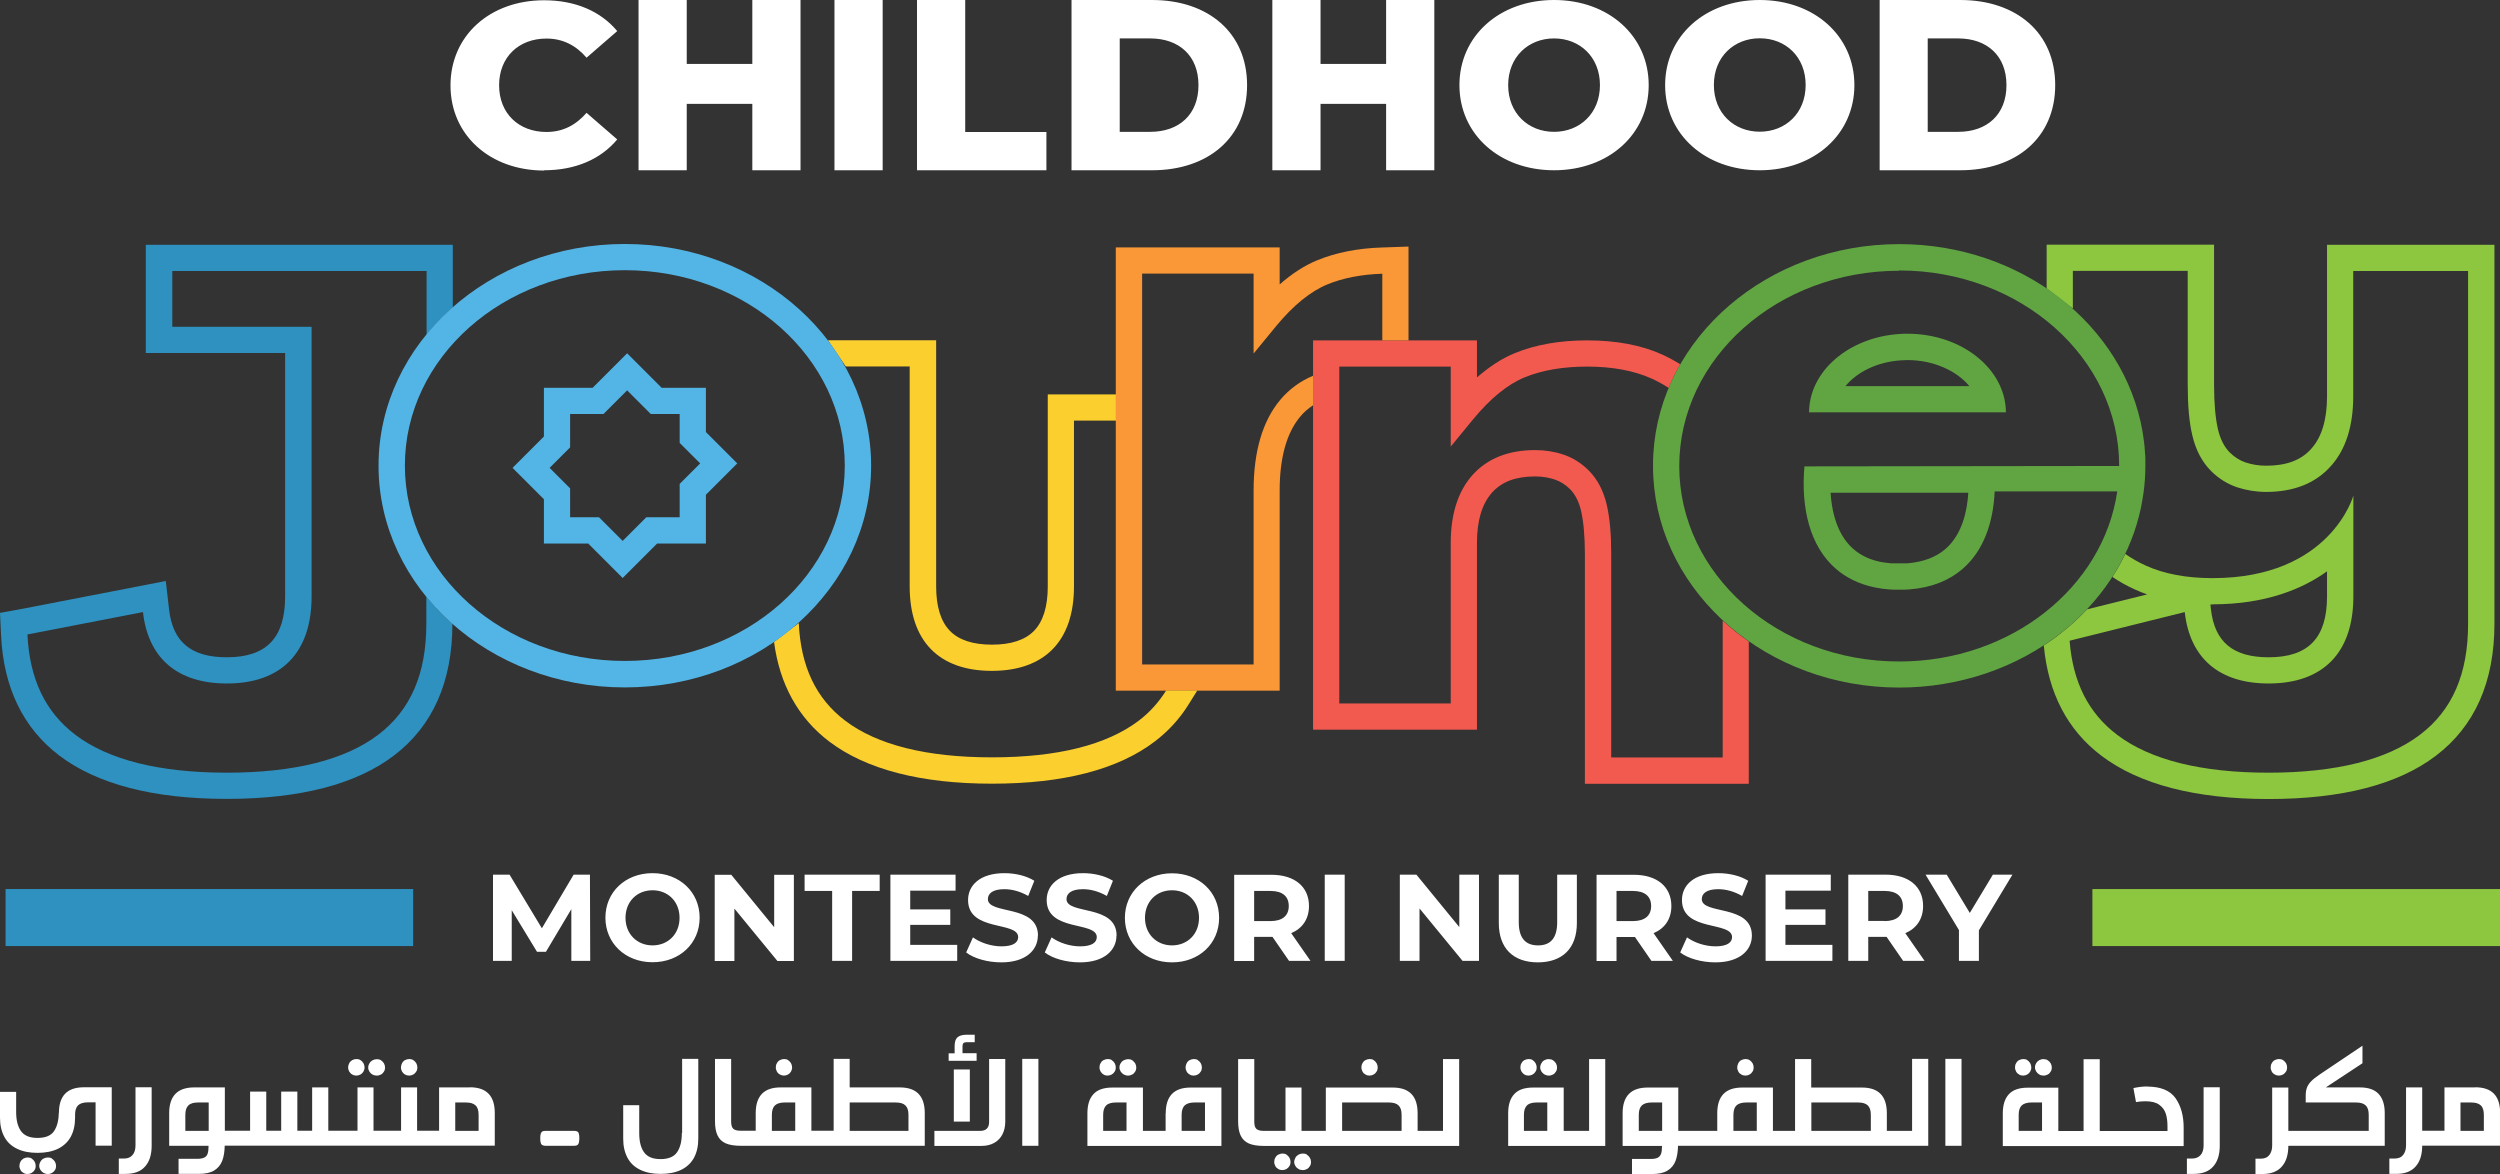
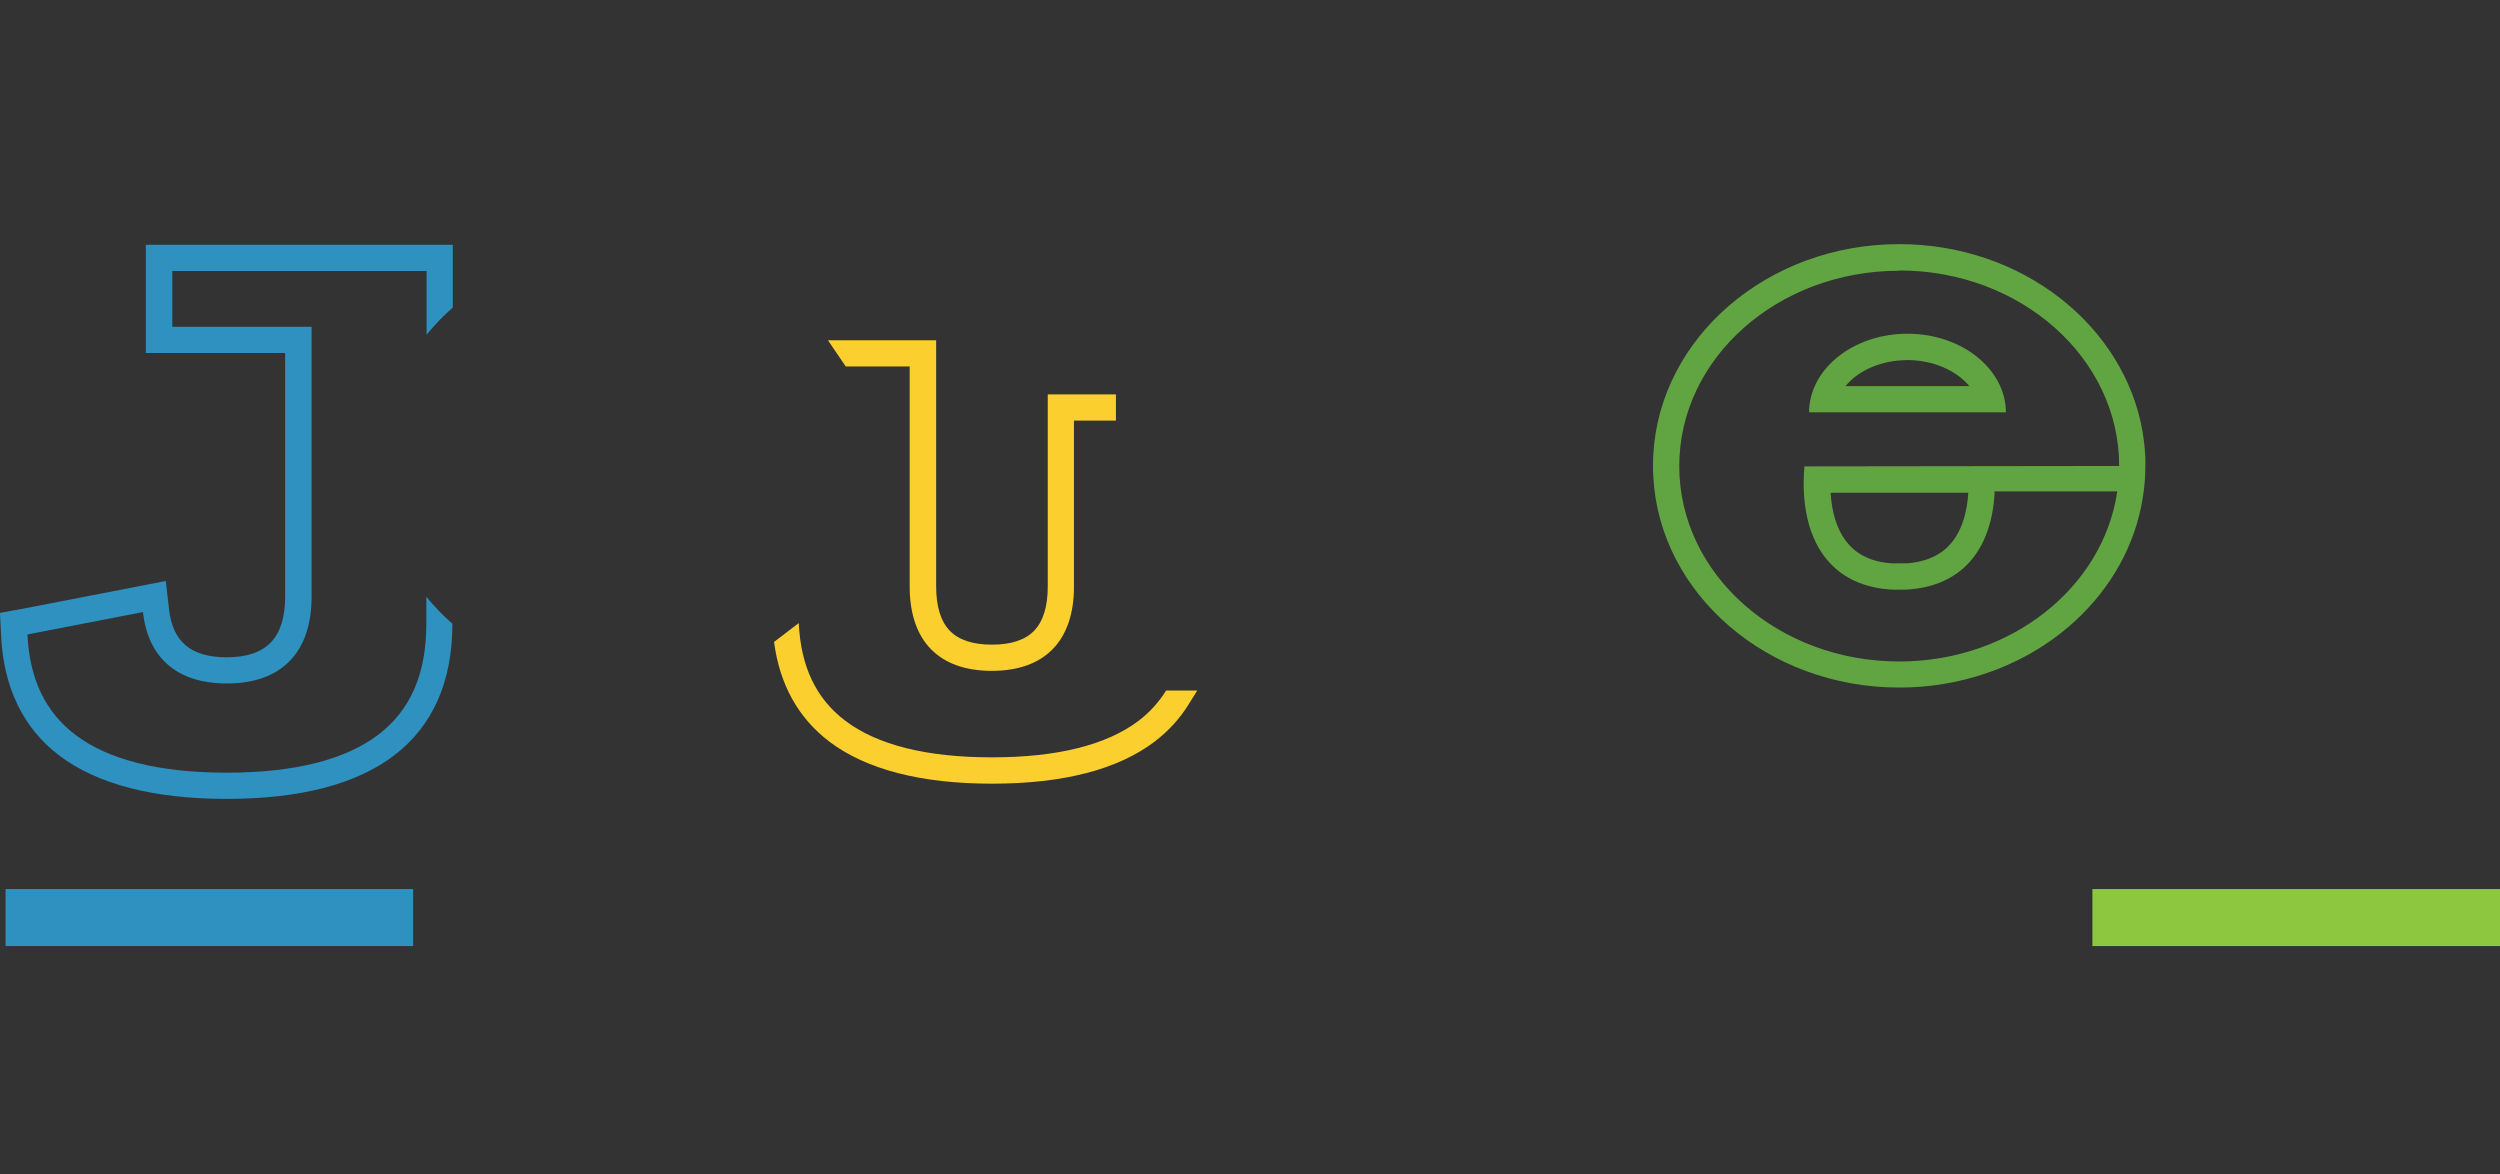
<svg xmlns="http://www.w3.org/2000/svg" id="Layer_1" data-name="Layer 1" viewBox="0 0 184.13 86.47">
  <rect x="0" y="0" width="184.13" height="86.47" fill="#333333" stroke="none" />
  <defs>
    <style> .cls-1 { fill: #fbcf2e; } .cls-2 { fill: #2e91c0; } .cls-3 { fill: #8dc63f; } .cls-4 { fill: #61a543; } .cls-5 { fill: #fff; } .cls-6 { fill: #fa9736; } .cls-7 { fill: #53b5e6; } .cls-8 { fill: #f35a4f; } </style>
  </defs>
  <g>
    <g>
      <rect class="cls-3" x="154.11" y="65.48" width="30.02" height="4.2" />
      <rect class="cls-2" x=".41" y="65.48" width="30.02" height="4.2" />
    </g>
    <g>
      <g>
-         <path class="cls-8" d="M126.88,45.69v10.1h-8.21v-14.98c0-1.47-.11-2.69-.33-3.63-.24-1.04-.69-1.89-1.33-2.53-.54-.54-1.17-.94-1.87-1.17-.65-.22-1.35-.33-2.07-.33-1.98,0-3.53.62-4.62,1.84-1.06,1.19-1.6,2.87-1.6,4.99v11.83h-8.21v-24.81h8.21v5.89l1.65-2.01c1.27-1.54,2.55-2.58,3.8-3.09,1.29-.53,2.84-.79,4.6-.79,1.86,0,3.46.3,4.76.89.4.18.87.44,1.24.68.25-.6.53-1.18.86-1.74-.43-.26-.86-.5-1.3-.7-1.55-.71-3.42-1.06-5.56-1.06-2.01,0-3.8.31-5.33.94-.94.38-1.87.99-2.79,1.79v-2.73h-12.07v28.67h12.07v-13.76c0-1.63.37-2.87,1.11-3.7.72-.8,1.75-1.19,3.17-1.19.52,0,1.01.08,1.46.23.4.14.78.37,1.11.7.38.38.66.92.82,1.61.18.78.28,1.89.28,3.19v16.91h12.07v-10.48c-.68-.48-1.33-.99-1.93-1.55Z" />
-         <path class="cls-6" d="M96.72,27.67c-.96.4-1.76.99-2.42,1.77-1.31,1.56-1.97,3.81-1.97,6.69v12.81h-8.21v-21.26h0v-7.53h8.21v5.89l1.65-2.01c1.27-1.54,2.55-2.58,3.8-3.09,1.15-.47,2.51-.73,4.03-.78v4.91h1.93v-6.91l-2,.07c-1.75.06-3.33.37-4.7.93-.94.38-1.87.98-2.79,1.79v-2.73h-12.07v9.46s0,21.26,0,21.26v1.93h12.07v-14.74c0-2.41.51-4.25,1.52-5.45.27-.33.59-.6.94-.83v-2.19Z" />
        <g>
          <path class="cls-1" d="M85.88,50.87c-.53.84-1.19,1.59-2.01,2.21-2.36,1.79-6,2.7-10.81,2.7s-8.45-.91-10.81-2.7c-2.15-1.63-3.27-3.99-3.42-7.19l-1.82,1.39c.41,3.13,1.78,5.6,4.07,7.34,2.71,2.05,6.74,3.1,11.98,3.1s9.27-1.04,11.98-3.1c1-.76,1.84-1.67,2.49-2.72l.65-1.04h-2.29Z" />
          <path class="cls-1" d="M67,27v16.2c0,4.01,2.15,6.21,6.05,6.21s6.05-2.21,6.05-6.21v-12.22h3.09v-1.93h-5.02v14.15c0,1.47-.34,2.57-1.01,3.26-.66.68-1.7,1.02-3.1,1.02s-2.44-.34-3.1-1.02c-.67-.69-1.01-1.79-1.01-3.26v-18.14h-7.97l1.31,1.93h4.73Z" />
        </g>
        <g>
          <path class="cls-2" d="M31.36,43.89s.02.03.04.05v2c0,3.69-1.16,6.37-3.55,8.18-2.44,1.85-6.2,2.79-11.15,2.79s-8.71-.94-11.15-2.79c-2.21-1.68-3.37-4.1-3.53-7.39l8.51-1.65c.38,3.4,2.54,5.26,6.18,5.26,4.02,0,6.24-2.28,6.24-6.41v-19.86h-10.26v-4.11h18.73v4.69s-.02.03-.04.05c.59-.73,1.25-1.42,1.97-2.05v-4.62H10.74v7.97h10.26v17.93c0,3.05-1.37,4.48-4.3,4.48-2.63,0-3.98-1.13-4.25-3.54l-.24-2.08-2.05.4-8.51,1.65L0,45.14l.08,1.67c.18,3.84,1.63,6.82,4.29,8.84,2.79,2.11,6.93,3.19,12.32,3.19s9.53-1.07,12.32-3.19c2.86-2.17,4.31-5.44,4.31-9.71-.72-.63-1.38-1.32-1.97-2.05Z" />
          <path class="cls-2" d="M30.24,42.32s0,0,0,0c0,0,0,0,0,0Z" />
          <path class="cls-2" d="M30.24,26.27s0,0,0,0c0,0,0,0,0,0Z" />
        </g>
-         <path class="cls-7" d="M46.02,19.9c8.95,0,16.2,6.44,16.2,14.39s-7.25,14.39-16.2,14.39-16.2-6.44-16.2-14.39,7.25-14.39,16.2-14.39M40.06,40.03h3.26l2.54,2.54,2.54-2.54h3.59v-3.59l2.31-2.31-2.31-2.31v-3.26h-3.26l-2.54-2.54-2.54,2.54h-3.59v3.59l-2.31,2.31,2.31,2.31v3.26M46.02,17.97c-10,0-18.14,7.32-18.14,16.33s8.14,16.33,18.14,16.33,18.14-7.32,18.14-16.33-8.14-16.33-18.14-16.33h0ZM41.99,30.49h2.46l.57-.57,1.17-1.17,1.17,1.17.57.57h2.13v2.13l.57.57.94.94-.94.94-.57.57v2.46h-2.46l-.57.57-1.17,1.17-1.17-1.17-.57-.57h-2.13v-2.13l-.57-.57-.94-.94.94-.94.57-.57v-2.46h0Z" />
      </g>
-       <path class="cls-3" d="M181.79,18.03h-10.4v11.17c0,1.7-.39,3-1.16,3.85h0s0,0,0,0c-.74.84-1.83,1.25-3.31,1.25-.54,0-1.05-.08-1.53-.24-.42-.14-.81-.39-1.17-.74-.4-.41-.69-.97-.86-1.69-.19-.82-.29-1.9-.29-3.3v-10.31h-12.33v3.22l1.93,1.49v-2.78h8.46v8.38c0,1.55.11,2.78.34,3.74.25,1.07.71,1.95,1.38,2.62.56.56,1.21.96,1.92,1.2.67.22,1.39.34,2.14.34,2.04,0,3.64-.64,4.76-1.9,1.1-1.22,1.65-2.95,1.65-5.14v-9.23h8.46v25.98c0,3.69-1.16,6.37-3.55,8.18-2.44,1.85-6.2,2.79-11.15,2.79s-8.71-.94-11.15-2.79c-2.11-1.6-3.26-3.87-3.5-6.93l8.48-2.11c.38,3.4,2.54,5.26,6.18,5.26,4.02,0,6.24-2.28,6.24-6.41v-7.43s-1.67,6.08-10.37,6.08c-1.92,0-3.57-.31-4.91-.92-.54-.24-1.04-.53-1.52-.86-.28.58-.59,1.14-.95,1.69.53.36,1.09.67,1.67.93.29.13.58.25.89.36l-4.43,1.1c-.58.62-1.21,1.2-1.9,1.74-.41.33-.84.63-1.28.92.32,3.49,1.74,6.23,4.24,8.12,2.79,2.11,6.93,3.19,12.32,3.19s9.54-1.07,12.32-3.19c2.86-2.17,4.31-5.44,4.31-9.72v-27.91h-1.93ZM162.95,44.51c3.95,0,6.66-1.15,8.44-2.43v1.85c0,3.05-1.37,4.48-4.3,4.48-2.63,0-3.98-1.13-4.25-3.54l-.04-.35c.05,0,.11,0,.16,0Z" />
      <path class="cls-4" d="M139.88,19.92c8.95,0,16.2,6.44,16.2,14.39,0,0,0,0,0,.01l-23.18.03c-.27,3.09.41,5.88,2.3,7.53.77.67,1.73,1.15,2.91,1.39.32.07.65.11,1.01.14.06,0,.13,0,.19.01.06,0,.12,0,.18.01.05,0,.09,0,.14,0,.08,0,.17,0,.25,0s.17,0,.25,0c.05,0,.1,0,.14,0,.06,0,.12,0,.18-.01.07,0,.13,0,.19-.01,1.65-.13,2.94-.67,3.92-1.52,1.51-1.31,2.25-3.36,2.35-5.7h9.03c-1.03,7.07-7.83,12.53-16.06,12.53-8.95,0-16.2-6.44-16.2-14.39s7.25-14.39,16.2-14.39M133.24,30.37h14.5c-.02-3.2-3.26-5.79-7.25-5.79-.2,0-.41,0-.61.02-3.71.25-6.62,2.73-6.64,5.77M135.92,28.44c.85-1.04,2.35-1.79,4.09-1.9.16,0,.33-.02.48-.02,1.9,0,3.62.78,4.56,1.92h-9.13ZM134.8,36.29h10.17c-.08,1.32-.44,3.06-1.68,4.14-.7.61-1.64.96-2.8,1.06h-.03s-.02,0-.02,0c-.02,0-.04,0-.06,0h-.04s-.04,0-.04,0c-.03,0-.06,0-.1,0h0s0,0,0,0c-.02,0-.04,0-.06,0h-.08c-.05,0-.11,0-.16,0s-.11,0-.16,0h-.04s-.04,0-.04,0h-.04s-.01,0-.01,0h-.01s-.07,0-.11,0h-.04s-.04,0-.04,0c-.02,0-.04,0-.06,0h-.02s-.04,0-.04,0c-.27-.02-.52-.06-.76-.1h0s0,0,0,0c-.8-.16-1.48-.48-2.02-.95-1-.87-1.57-2.31-1.68-4.14h0ZM158.01,34.16c0-.11,0-.22,0-.33,0-.17-.01-.34-.03-.5,0-.11-.01-.22-.02-.33-.02-.27-.06-.55-.1-.82-.02-.14-.04-.27-.06-.41-1.36-7.8-8.88-13.79-17.92-13.79-9.69,0-17.63,6.87-18.11,15.49-.02.27-.02.55-.02.82s0,.56.02.84c.47,8.62,8.42,15.51,18.11,15.51,4.39,0,8.63-1.43,11.93-4.03,2.89-2.28,4.9-5.3,5.74-8.64.1-.38.18-.76.24-1.15.02-.12.04-.24.06-.37l.03-.2c.09-.64.13-1.3.13-1.97v-.04s0-.06,0-.09Z" />
    </g>
  </g>
-   <path class="cls-5" d="M76.45,68.91c0-2.33-3.69-1.52-3.69-2.69,0-.4.34-.73,1.21-.73.56,0,1.17.16,1.76.5l.45-1.12c-.59-.37-1.41-.56-2.2-.56-1.81,0-2.68.9-2.68,1.98,0,2.36,3.69,1.54,3.69,2.73,0,.39-.35.68-1.23.68-.76,0-1.56-.27-2.1-.66l-.5,1.11c.56.44,1.58.73,2.59.73,1.81,0,2.69-.91,2.69-1.97ZM70.5,69.59h-3.46v-1.47h2.95v-1.14h-2.95v-1.38h3.34v-1.18h-4.8v6.35h4.92v-1.18ZM117.03,83.29h-1.24s0,0,0,0,0,0,0,0h-.62v-3.19h-2.26c-.62,0-1.09.16-1.38.48-.3.32-.45.79-.45,1.41v2.41h4.72s0,0,0,0,0,0,0,0h2.43v-6.4h-1.19v5.29ZM113.96,83.29h-1.72v-1.18c0-.31.07-.54.22-.69s.39-.22.72-.22h.78v2.09ZM61.29,70.77h1.47v-5.15h2.03v-1.2h-5.53v1.2h2.03v5.15ZM50.58,7.65h4.83v4.89h3.55V0h-3.55v4.71h-4.83V0h-3.55v12.54h3.55v-4.89ZM40.07,12.54c2.31,0,4.17-.81,5.39-2.27l-2.26-1.96c-.79.91-1.75,1.41-2.95,1.41-2.06,0-3.49-1.38-3.49-3.44s1.43-3.44,3.49-3.44c1.2,0,2.17.5,2.95,1.41l2.26-1.96c-1.22-1.46-3.08-2.27-5.39-2.27-3.98,0-6.89,2.6-6.89,6.27s2.92,6.27,6.89,6.27ZM3.83,85.33c-.09-.06-.19-.08-.3-.08-.11,0-.22.03-.32.08s-.18.13-.23.23c-.06.09-.09.2-.09.31,0,.11.03.2.09.3.06.09.14.17.23.22s.2.08.32.08c.11,0,.21-.03.3-.08.09-.06.17-.13.22-.22.06-.09.08-.19.08-.29,0-.11-.03-.22-.08-.31-.05-.09-.13-.17-.22-.23ZM4.33,81.99v-.09c0,.6-.12,1.07-.35,1.41s-.64.5-1.22.5-.98-.17-1.22-.51c-.24-.34-.35-.81-.35-1.4v-1.48H0v1.9c0,.55.11,1.02.32,1.41.21.39.52.68.94.88.41.2.91.3,1.5.3s1.09-.1,1.51-.3c.41-.2.73-.5.94-.88.21-.39.32-.86.32-1.41v-.22c0-.31.07-.54.22-.69.15-.14.39-.22.72-.22h.57v3.19h1.19v-4.3h-2.05c-1.23,0-1.84.63-1.84,1.89ZM9.98,84.36c0,.3-.07.54-.22.71-.15.18-.36.26-.64.26h-.37v1.13h.49c.65,0,1.13-.18,1.45-.55.32-.36.48-.87.48-1.52v-4.31h-1.19v4.27ZM2.34,85.33c-.09-.06-.19-.08-.3-.08s-.21.03-.31.08c-.09.06-.17.13-.22.23-.05.09-.08.2-.08.31,0,.11.03.2.08.3s.13.17.22.22c.09.06.2.08.3.08s.21-.03.3-.08c.09-.06.17-.13.22-.22.06-.09.08-.19.08-.3,0-.11-.03-.22-.08-.31-.05-.09-.13-.17-.22-.23ZM27.44,79.14c.1.06.2.08.32.08.11,0,.2-.03.3-.08s.17-.13.22-.22c.06-.09.08-.19.08-.29,0-.11-.03-.22-.08-.31s-.13-.17-.22-.23c-.09-.06-.19-.08-.3-.08-.11,0-.22.03-.32.08-.1.06-.18.13-.23.23-.06.09-.09.2-.09.31,0,.11.03.2.09.3.06.09.14.17.23.22ZM25.95,79.14c.09.06.2.08.3.08s.21-.03.3-.08.17-.13.22-.22c.05-.09.08-.19.08-.3,0-.11-.03-.22-.08-.31s-.13-.17-.22-.23-.19-.08-.3-.08-.21.03-.31.08c-.09.06-.17.13-.22.23-.05.09-.08.2-.08.31,0,.11.03.2.08.3.06.09.13.17.22.22ZM29.84,79.14c.09.06.2.08.3.08s.21-.03.3-.08.17-.13.22-.22c.06-.09.08-.19.08-.3,0-.11-.03-.22-.08-.31-.05-.09-.13-.17-.22-.23s-.2-.08-.3-.08-.21.03-.31.08-.17.13-.22.23-.08.2-.08.31c0,.11.03.2.08.3.06.09.13.17.22.22ZM71.43,82.61v-3.84h-1.18v3.84h1.18ZM134.84,65.6v-1.18h-4.8v6.35h4.92v-1.18h-3.46v-1.47h2.95v-1.14h-2.95v-1.38h3.34ZM149.32,78.08c-.09-.06-.2-.08-.3-.08s-.21.03-.31.08-.17.13-.22.23c-.06.09-.08.2-.08.31,0,.11.03.2.08.3s.13.17.22.22c.09.06.2.08.3.08s.21-.03.3-.08.17-.13.22-.22.08-.19.08-.3c0-.11-.03-.22-.08-.31-.05-.09-.13-.17-.22-.23ZM129.61,12.54c4.01,0,6.97-2.65,6.97-6.27s-2.95-6.27-6.97-6.27-6.97,2.65-6.97,6.27,2.95,6.27,6.97,6.27ZM129.61,2.82c1.9,0,3.38,1.36,3.38,3.44s-1.49,3.44-3.38,3.44-3.38-1.36-3.38-3.44,1.49-3.44,3.38-3.44ZM141.64,66.72c0-1.42-1.06-2.3-2.76-2.3h-2.75v6.35h1.47v-1.77h1.35l1.22,1.77h1.58l-1.42-2.04c.83-.35,1.31-1.05,1.31-2ZM138.8,67.83h-1.2v-2.21h1.2c.9,0,1.35.41,1.35,1.11s-.45,1.11-1.35,1.11ZM182.3,80.09h-2.26v3.19h-1.64v-3.19h-1.19v4.27c0,.29-.07.52-.21.7-.14.18-.35.27-.65.27h-.37v1.13h.49c.65,0,1.13-.18,1.45-.55.32-.36.48-.87.48-1.53h5.74v-2.41c0-1.26-.61-1.89-1.84-1.89ZM182.94,83.29h-1.72v-2.09h.78c.33,0,.57.07.72.22.15.14.22.37.22.69v1.18ZM150.52,78c-.11,0-.22.03-.32.08-.1.06-.18.13-.23.23-.06.09-.09.2-.09.31,0,.11.03.2.09.3.06.09.14.17.23.22.1.06.2.08.32.08.11,0,.2-.03.3-.08s.17-.13.22-.22c.06-.09.08-.19.08-.29,0-.11-.03-.22-.08-.31-.06-.09-.13-.17-.22-.23-.09-.06-.19-.08-.3-.08ZM167.55,79.14c.09.06.2.08.3.08s.21-.03.3-.08.17-.13.22-.22c.06-.09.08-.19.08-.3,0-.11-.03-.22-.08-.31-.05-.09-.13-.17-.22-.23-.09-.06-.2-.08-.3-.08s-.21.03-.31.08-.17.13-.22.23c-.06.09-.08.2-.08.31,0,.11.03.2.08.3s.13.17.22.22ZM151.37,6.27c0-3.85-2.85-6.27-7-6.27h-5.93v12.54h5.93c4.15,0,7-2.42,7-6.27ZM141.98,9.71V2.83h2.24c2.13,0,3.56,1.27,3.56,3.44s-1.43,3.44-3.56,3.44h-2.24ZM173.81,80.09h-2.51l2.7-1.78v-1.29l-3.14,2.11c-.28.19-.5.36-.64.51-.15.15-.25.31-.31.47-.06.16-.09.35-.09.58v.51h3.7c.33,0,.57.07.72.22.15.14.22.37.22.69v1.18h-5.92v-3.19h-1.19v4.27c0,.29-.07.52-.21.7-.14.18-.35.27-.65.27h-.37v1.13h.49c.65,0,1.13-.18,1.45-.55.32-.36.48-.87.48-1.53h7.1v-2.41c0-.62-.15-1.09-.45-1.41-.3-.32-.76-.48-1.38-.48ZM101.18,78.08c-.09-.06-.2-.08-.3-.08s-.21.03-.31.08-.17.13-.22.23c-.06.09-.08.2-.08.31,0,.11.03.2.08.3s.13.17.22.22c.09.06.2.08.3.08s.21-.03.3-.08.17-.13.22-.22c.06-.09.08-.19.08-.3,0-.11-.03-.22-.08-.31-.05-.09-.13-.17-.22-.23ZM99.04,70.77v-6.35h-1.47v6.35h1.47ZM77.07,9.72h-5.98V0h-3.55v12.54h9.53v-2.81ZM97.26,7.65h4.83v4.89h3.55V0h-3.55v4.71h-4.83V0h-3.55v12.54h3.55v-4.89ZM71.92,77.57h-1.03v-.5c0-.12.02-.2.07-.24.05-.05.13-.07.24-.07h.59v-.55h-.6c-.31,0-.54.07-.68.2-.14.13-.2.35-.2.65v.52h-.44v.55h2.06v-.55ZM126.35,69.7c-.76,0-1.56-.27-2.1-.66l-.5,1.11c.56.44,1.58.73,2.59.73,1.81,0,2.69-.91,2.69-1.97,0-2.33-3.69-1.52-3.69-2.69,0-.4.34-.73,1.21-.73.56,0,1.17.16,1.76.5l.45-1.12c-.59-.37-1.41-.56-2.2-.56-1.81,0-2.68.9-2.68,1.98,0,2.36,3.69,1.54,3.69,2.73,0,.39-.35.68-1.23.68ZM128.26,79.14c.09.06.2.08.3.08s.21-.03.3-.08.17-.13.22-.22c.06-.09.08-.19.08-.3,0-.11-.03-.22-.08-.31-.05-.09-.13-.17-.22-.23-.09-.06-.2-.08-.3-.08s-.21.03-.31.08-.17.13-.22.23-.08.2-.08.31c0,.11.03.2.08.3s.13.17.22.22ZM65.01,0h-3.55v12.54h3.55V0ZM140.84,83.29h-1.87v-1.3c0-1.26-.61-1.89-1.83-1.89h-3.74v-2.1h-1.19v5.29h-1.63v-3.19h-2.27c-1.22,0-1.83.63-1.83,1.89v1.3h-2.25s0,0,0,0,0,0,0,0h-.62v-3.19h-2.26c-1.22,0-1.84.63-1.84,1.89v2.41h2.9c0,.25-.02.45-.07.58s-.13.23-.25.29-.29.09-.53.09h-1.36v1.11h1.47c.48,0,.86-.08,1.14-.25.28-.17.47-.4.59-.7.12-.3.18-.68.19-1.13h.63s0,0,0,0,0,0,0,0h17.8v-6.4h-1.19v5.29ZM122.42,83.29h-1.72v-1.18c0-.31.07-.54.22-.69.15-.14.39-.22.72-.22h.78v2.09ZM129.39,83.29h-1.72v-1.18c0-.31.07-.54.22-.69.15-.14.39-.22.72-.22h.78v2.09ZM137.79,83.29h-4.38v-2.09h3.44c.33,0,.57.07.72.22s.22.37.22.69v1.18ZM92.37,69h1.35l1.22,1.77h1.58l-1.42-2.04c.83-.35,1.31-1.05,1.31-2,0-1.42-1.06-2.3-2.76-2.3h-2.75v6.35h1.47v-1.77ZM92.37,65.62h1.2c.9,0,1.35.41,1.35,1.11s-.45,1.11-1.35,1.11h-1.2v-2.21ZM96.26,85.04c-.09-.06-.19-.08-.3-.08-.11,0-.22.03-.32.08-.1.06-.18.13-.23.23s-.09.2-.09.31c0,.11.03.2.09.3s.14.17.23.22c.1.06.2.08.32.08.11,0,.2-.03.3-.08s.17-.13.22-.22c.06-.09.08-.19.08-.29,0-.11-.03-.22-.08-.31s-.13-.17-.22-.23ZM82.54,78.31c-.06.09-.09.2-.09.31,0,.11.03.2.09.3.06.09.14.17.23.22s.2.08.32.08c.11,0,.2-.03.3-.08s.17-.13.22-.22c.06-.09.08-.19.08-.29,0-.11-.03-.22-.08-.31-.06-.09-.13-.17-.22-.23s-.19-.08-.3-.08c-.11,0-.22.03-.32.08s-.18.13-.23.23ZM94.76,85.04c-.09-.06-.2-.08-.3-.08s-.21.03-.31.08-.17.13-.22.23c-.06.09-.08.2-.08.31,0,.11.03.2.08.3s.13.17.22.22c.09.06.2.08.3.08s.21-.03.3-.08.17-.13.22-.22c.06-.09.08-.19.08-.3,0-.11-.03-.22-.08-.31-.05-.09-.13-.17-.22-.23ZM85.85,81.99v1.3h-1.05s0,0,0,0,0,0,0,0h-.62v-3.19h-2.26c-.62,0-1.09.16-1.38.48-.3.32-.45.79-.45,1.41v2.41h4.72s0,0,0,0,0,0,0,0h5.15v-4.3h-2.27c-1.22,0-1.83.63-1.83,1.89ZM82.97,83.29h-1.72v-1.18c0-.31.07-.54.22-.69s.39-.22.72-.22h.78v2.09ZM88.75,81.2v2.09h-1.72v-1.18c0-.31.07-.54.22-.69.15-.14.39-.22.72-.22h.78ZM88.23,78.08c-.09-.06-.2-.08-.3-.08s-.21.03-.31.08-.17.13-.22.23-.08.2-.08.31c0,.11.03.2.08.3s.13.17.22.22c.09.06.2.08.3.08s.21-.03.3-.08.17-.13.22-.22c.06-.09.08-.19.08-.3,0-.11-.03-.22-.08-.31-.05-.09-.13-.17-.22-.23ZM89.79,67.6c0-1.9-1.48-3.28-3.47-3.28s-3.47,1.4-3.47,3.28,1.47,3.28,3.47,3.28,3.47-1.39,3.47-3.28ZM86.32,69.63c-1.13,0-1.99-.83-1.99-2.03s.85-2.03,1.99-2.03,1.99.83,1.99,2.03-.85,2.03-1.99,2.03ZM84.85,0h-5.93v12.54h5.93c4.15,0,7-2.42,7-6.27s-2.85-6.27-7-6.27ZM84.71,9.71h-2.24V2.83h2.24c2.13,0,3.56,1.27,3.56,3.44s-1.43,3.44-3.56,3.44ZM114.08,78c-.11,0-.22.03-.32.08s-.18.13-.23.23c-.06.09-.09.2-.09.31,0,.11.03.2.09.3.06.09.14.17.23.22s.2.08.32.08c.11,0,.2-.03.3-.08s.17-.13.22-.22c.06-.09.08-.19.08-.29,0-.11-.03-.22-.08-.31-.06-.09-.13-.17-.22-.23-.09-.06-.19-.08-.3-.08ZM112.89,78.08c-.09-.06-.2-.08-.3-.08s-.21.03-.31.08-.17.13-.22.23c-.06.09-.08.2-.08.31,0,.11.03.2.08.3.06.09.13.17.22.22.09.06.2.08.3.08s.21-.03.3-.08.17-.13.22-.22c.06-.09.08-.19.08-.3,0-.11-.03-.22-.08-.31-.05-.09-.13-.17-.22-.23ZM113.26,70.88c1.81,0,2.88-1.03,2.88-2.9v-3.56h-1.45v3.5c0,1.21-.52,1.71-1.41,1.71s-1.42-.5-1.42-1.71v-3.5h-1.47v3.56c0,1.87,1.07,2.9,2.88,2.9ZM107.48,68.28l-3.16-3.86h-1.22v6.35h1.45v-3.86l3.17,3.86h1.21v-6.35h-1.45v3.86ZM106.28,83.29h-1.87v-1.3c0-1.26-.61-1.89-1.83-1.89h-4.93v3.19h-1.79v-3.19h-1.18v3.19h-1.54s0,0,0,0,0,0,0,0h-.09c-.24,0-.41-.05-.52-.15-.1-.1-.15-.28-.15-.52v-4.62h-1.19v4.57c0,.45.06.8.19,1.07.13.27.33.46.6.58.28.12.65.18,1.12.18h.04s0,0,0,0,0,0,0,0h14.33v-6.4h-1.19v5.29ZM103.23,83.29h-4.38v-2.09h3.44c.33,0,.57.07.72.22s.22.37.22.69v1.18ZM121.43,6.27c0-3.62-2.95-6.27-6.97-6.27s-6.97,2.65-6.97,6.27,2.95,6.27,6.97,6.27,6.97-2.65,6.97-6.27ZM111.08,6.27c0-2.08,1.49-3.44,3.38-3.44s3.38,1.36,3.38,3.44-1.49,3.44-3.38,3.44-3.38-1.36-3.38-3.44ZM120.41,69l1.22,1.77h1.58l-1.42-2.04c.83-.35,1.31-1.05,1.31-2,0-1.42-1.06-2.3-2.76-2.3h-2.75v6.35h1.47v-1.77h1.35ZM119.06,67.83v-2.21h1.2c.9,0,1.35.41,1.35,1.11s-.45,1.11-1.35,1.11h-1.2ZM34.6,80.09h-2.26v3.19h-1.62v-3.19h-1.18v3.19h-2.03v-3.19h-1.18v3.19h-2.15v-3.19h-1.19v3.19h-1.09v-2.88h-1.19v2.88h-1.1v-2.88h-1.19v2.88h-1.86v-3.19h-2.26c-1.22,0-1.84.63-1.84,1.89v2.41h2.9c0,.25-.02.45-.07.58-.04.14-.13.23-.25.29-.12.06-.3.09-.53.09h-1.36v1.11h1.48c.48,0,.86-.08,1.14-.25.28-.17.47-.4.59-.7.12-.3.18-.68.19-1.13h19.89v-2.41c0-1.26-.61-1.89-1.84-1.89ZM15.37,83.29h-1.72v-1.18c0-.31.07-.54.22-.69s.39-.22.72-.22h.78v2.09ZM35.25,83.29h-1.72v-2.09h.78c.33,0,.57.07.72.22.15.14.22.37.22.69v1.18ZM158.16,80.02c-.33,0-.67.04-1.03.12l.19,1.03c.23-.04.46-.06.69-.06.44,0,.77.08,1.01.25s.4.38.49.65c.09.27.13.59.13.96v.33h-4.99v-5.29h-1.19v5.29h-1.24s0,0,0,0,0,0,0,0h-.62v-3.19h-2.26c-.62,0-1.09.16-1.38.48-.3.32-.45.79-.45,1.41v2.41h4.72s0,0,0,0,0,0,0,0h8.6v-1.36c0-.88-.2-1.6-.6-2.17-.4-.56-1.09-.85-2.07-.85ZM150.4,83.29h-1.72v-1.18c0-.31.07-.54.22-.69.15-.14.39-.22.72-.22h.78v2.09ZM50.22,83.45c0,.6-.12,1.07-.35,1.41s-.64.51-1.22.51-.98-.17-1.22-.51-.35-.81-.35-1.41v-2.05h-1.18v2.47c0,.55.11,1.02.32,1.41.21.39.52.68.94.88.41.2.91.3,1.5.3s1.09-.1,1.51-.3c.41-.2.73-.5.94-.88.21-.39.32-.86.32-1.41v-5.88h-1.19v5.46ZM48.06,64.31c-2.01,0-3.47,1.4-3.47,3.28s1.47,3.28,3.47,3.28,3.47-1.39,3.47-3.28-1.48-3.28-3.47-3.28ZM48.06,69.63c-1.13,0-1.99-.83-1.99-2.03s.85-2.03,1.99-2.03,1.99.83,1.99,2.03-.85,2.03-1.99,2.03ZM42.25,64.42l-2.34,3.95-2.38-3.95h-1.22v6.35h1.38v-3.73l1.86,3.06h.66l1.87-3.14v3.81h1.39l-.02-6.35h-1.21ZM162.3,84.36c0,.3-.07.54-.22.71s-.36.26-.64.26h-.37v1.13h.49c.65,0,1.13-.18,1.45-.55.32-.36.48-.87.48-1.52v-4.31h-1.19v4.27ZM54.09,66.92l3.17,3.86h1.21v-6.35h-1.45v3.86l-3.16-3.86h-1.22v6.35h1.45v-3.86ZM42.5,83.33c-.05-.03-.13-.04-.22-.04h-2.11c-.1,0-.17.02-.22.04-.05.03-.09.08-.12.16-.03.08-.04.2-.04.35s.01.26.04.34c.02.08.06.13.12.16.05.03.13.05.23.05h2.11c.1,0,.18-.02.23-.05.05-.03.09-.09.11-.16.02-.08.04-.19.04-.34s-.01-.27-.04-.35c-.02-.08-.06-.13-.12-.16ZM82.24,68.91c0-2.33-3.69-1.52-3.69-2.69,0-.4.34-.73,1.21-.73.56,0,1.17.16,1.76.5l.45-1.12c-.59-.37-1.41-.56-2.2-.56-1.81,0-2.68.9-2.68,1.98,0,2.36,3.69,1.54,3.69,2.73,0,.39-.35.68-1.23.68-.76,0-1.56-.27-2.1-.66l-.5,1.11c.56.44,1.58.73,2.59.73,1.81,0,2.69-.91,2.69-1.97ZM143.28,84.39h1.19v-6.4h-1.19v6.4ZM81.89,78.08c-.09-.06-.2-.08-.3-.08s-.21.03-.31.08-.17.13-.22.23c-.06.09-.08.2-.08.31,0,.11.03.2.08.3.06.09.13.17.22.22.09.06.2.08.3.08s.21-.03.3-.08.17-.13.22-.22c.06-.09.08-.19.08-.3,0-.11-.03-.22-.08-.31-.05-.09-.13-.17-.22-.23ZM75.29,84.39h1.19v-6.4h-1.19v6.4ZM66.27,80.09h-3.69v-2.1h-1.18v5.29h-1.64v-3.19h-2.27c-1.22,0-1.83.63-1.83,1.89v1.3h-1.05s0,0,0,0,0,0,0,0h-.09c-.24,0-.41-.05-.52-.15-.1-.1-.15-.28-.15-.52v-4.62h-1.19v4.57c0,.45.06.8.19,1.07.13.27.33.46.6.58.28.12.65.18,1.12.18h.04s0,0,0,0,0,0,0,0h13.5v-2.41c0-1.26-.61-1.89-1.84-1.89ZM58.57,83.29h-1.72v-1.18c0-.31.07-.54.22-.69.15-.14.39-.22.72-.22h.78v2.09ZM66.92,83.29h-4.34v-2.09h3.39c.33,0,.57.07.72.22s.22.37.22.69v1.18ZM72.85,82.61c0,.23-.05.4-.16.51s-.27.17-.48.17h-3.39v1.11h3.44c.37,0,.69-.07.96-.22.27-.15.47-.36.61-.63s.21-.59.21-.95v-4.6h-1.19v4.62ZM146.78,64.42l-1.7,2.82-1.7-2.82h-1.56l2.46,4.08v2.27h1.47v-2.25l2.47-4.1h-1.44ZM58.05,78.08c-.09-.06-.2-.08-.3-.08s-.21.03-.31.08-.17.13-.22.23c-.06.09-.08.2-.08.31,0,.11.03.2.08.3s.13.17.22.22.2.08.3.08.21-.03.3-.08.17-.13.22-.22.08-.19.08-.3c0-.11-.03-.22-.08-.31-.05-.09-.13-.17-.22-.23Z" />
</svg>